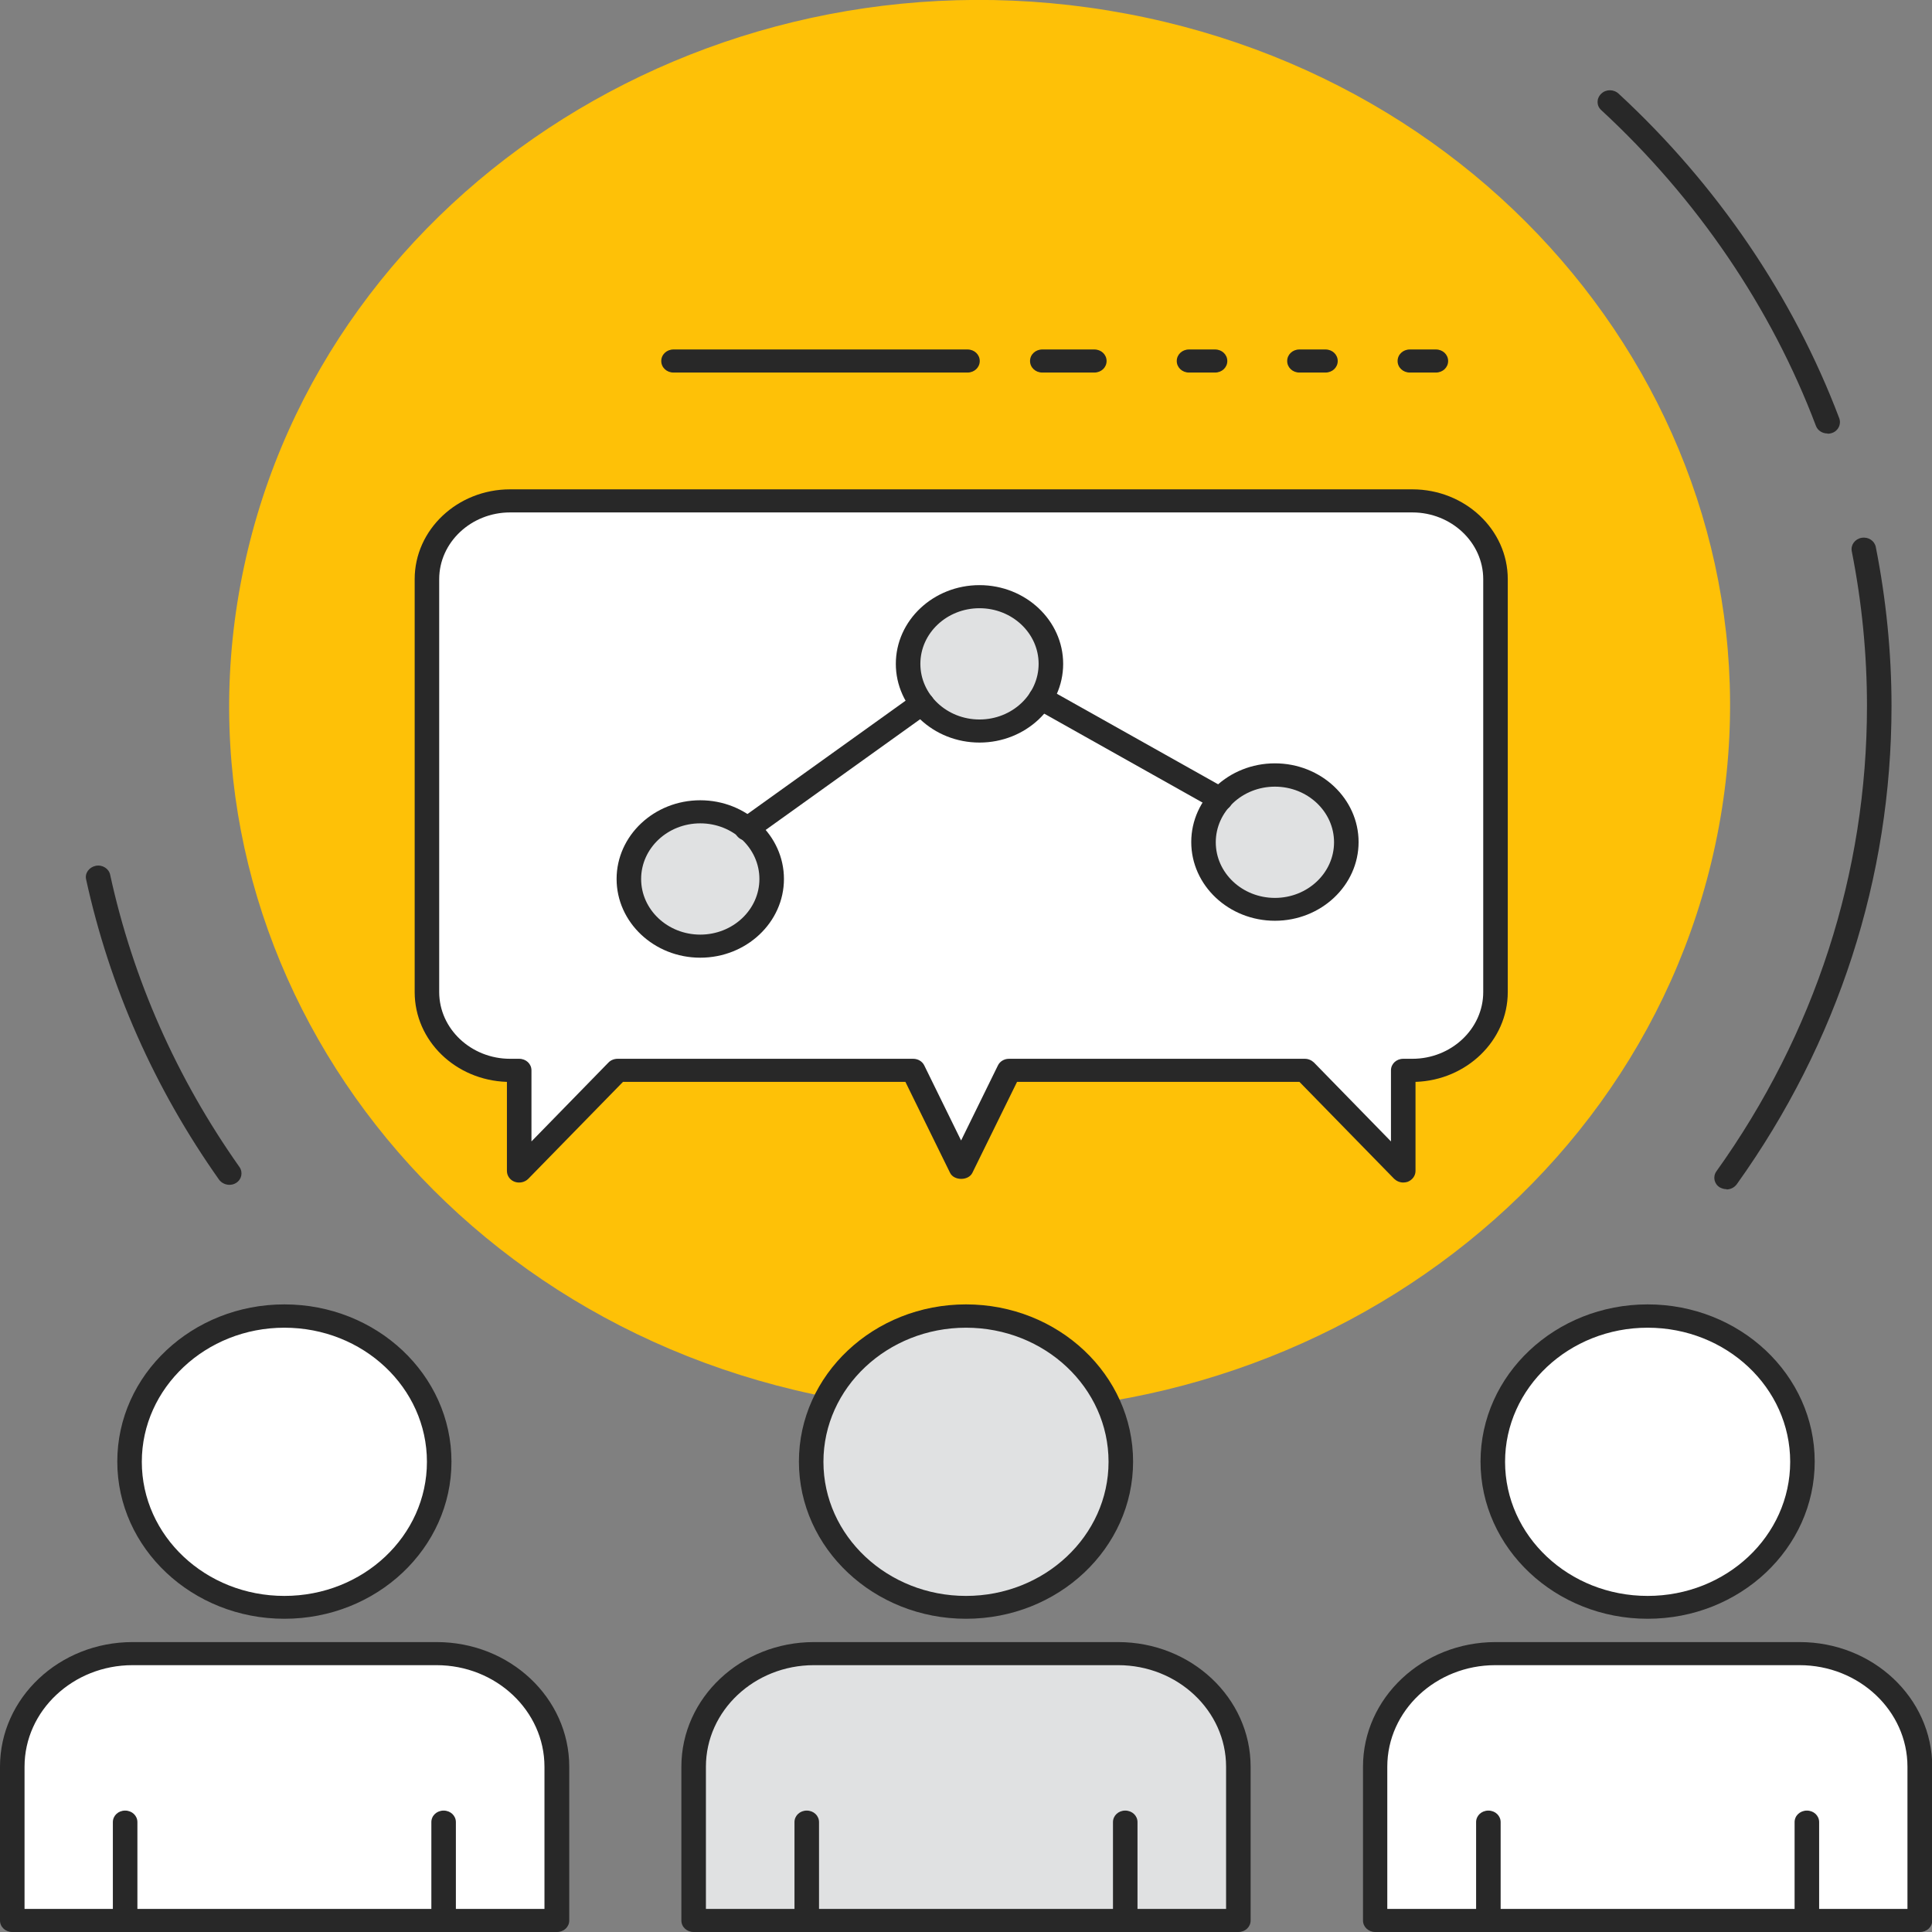
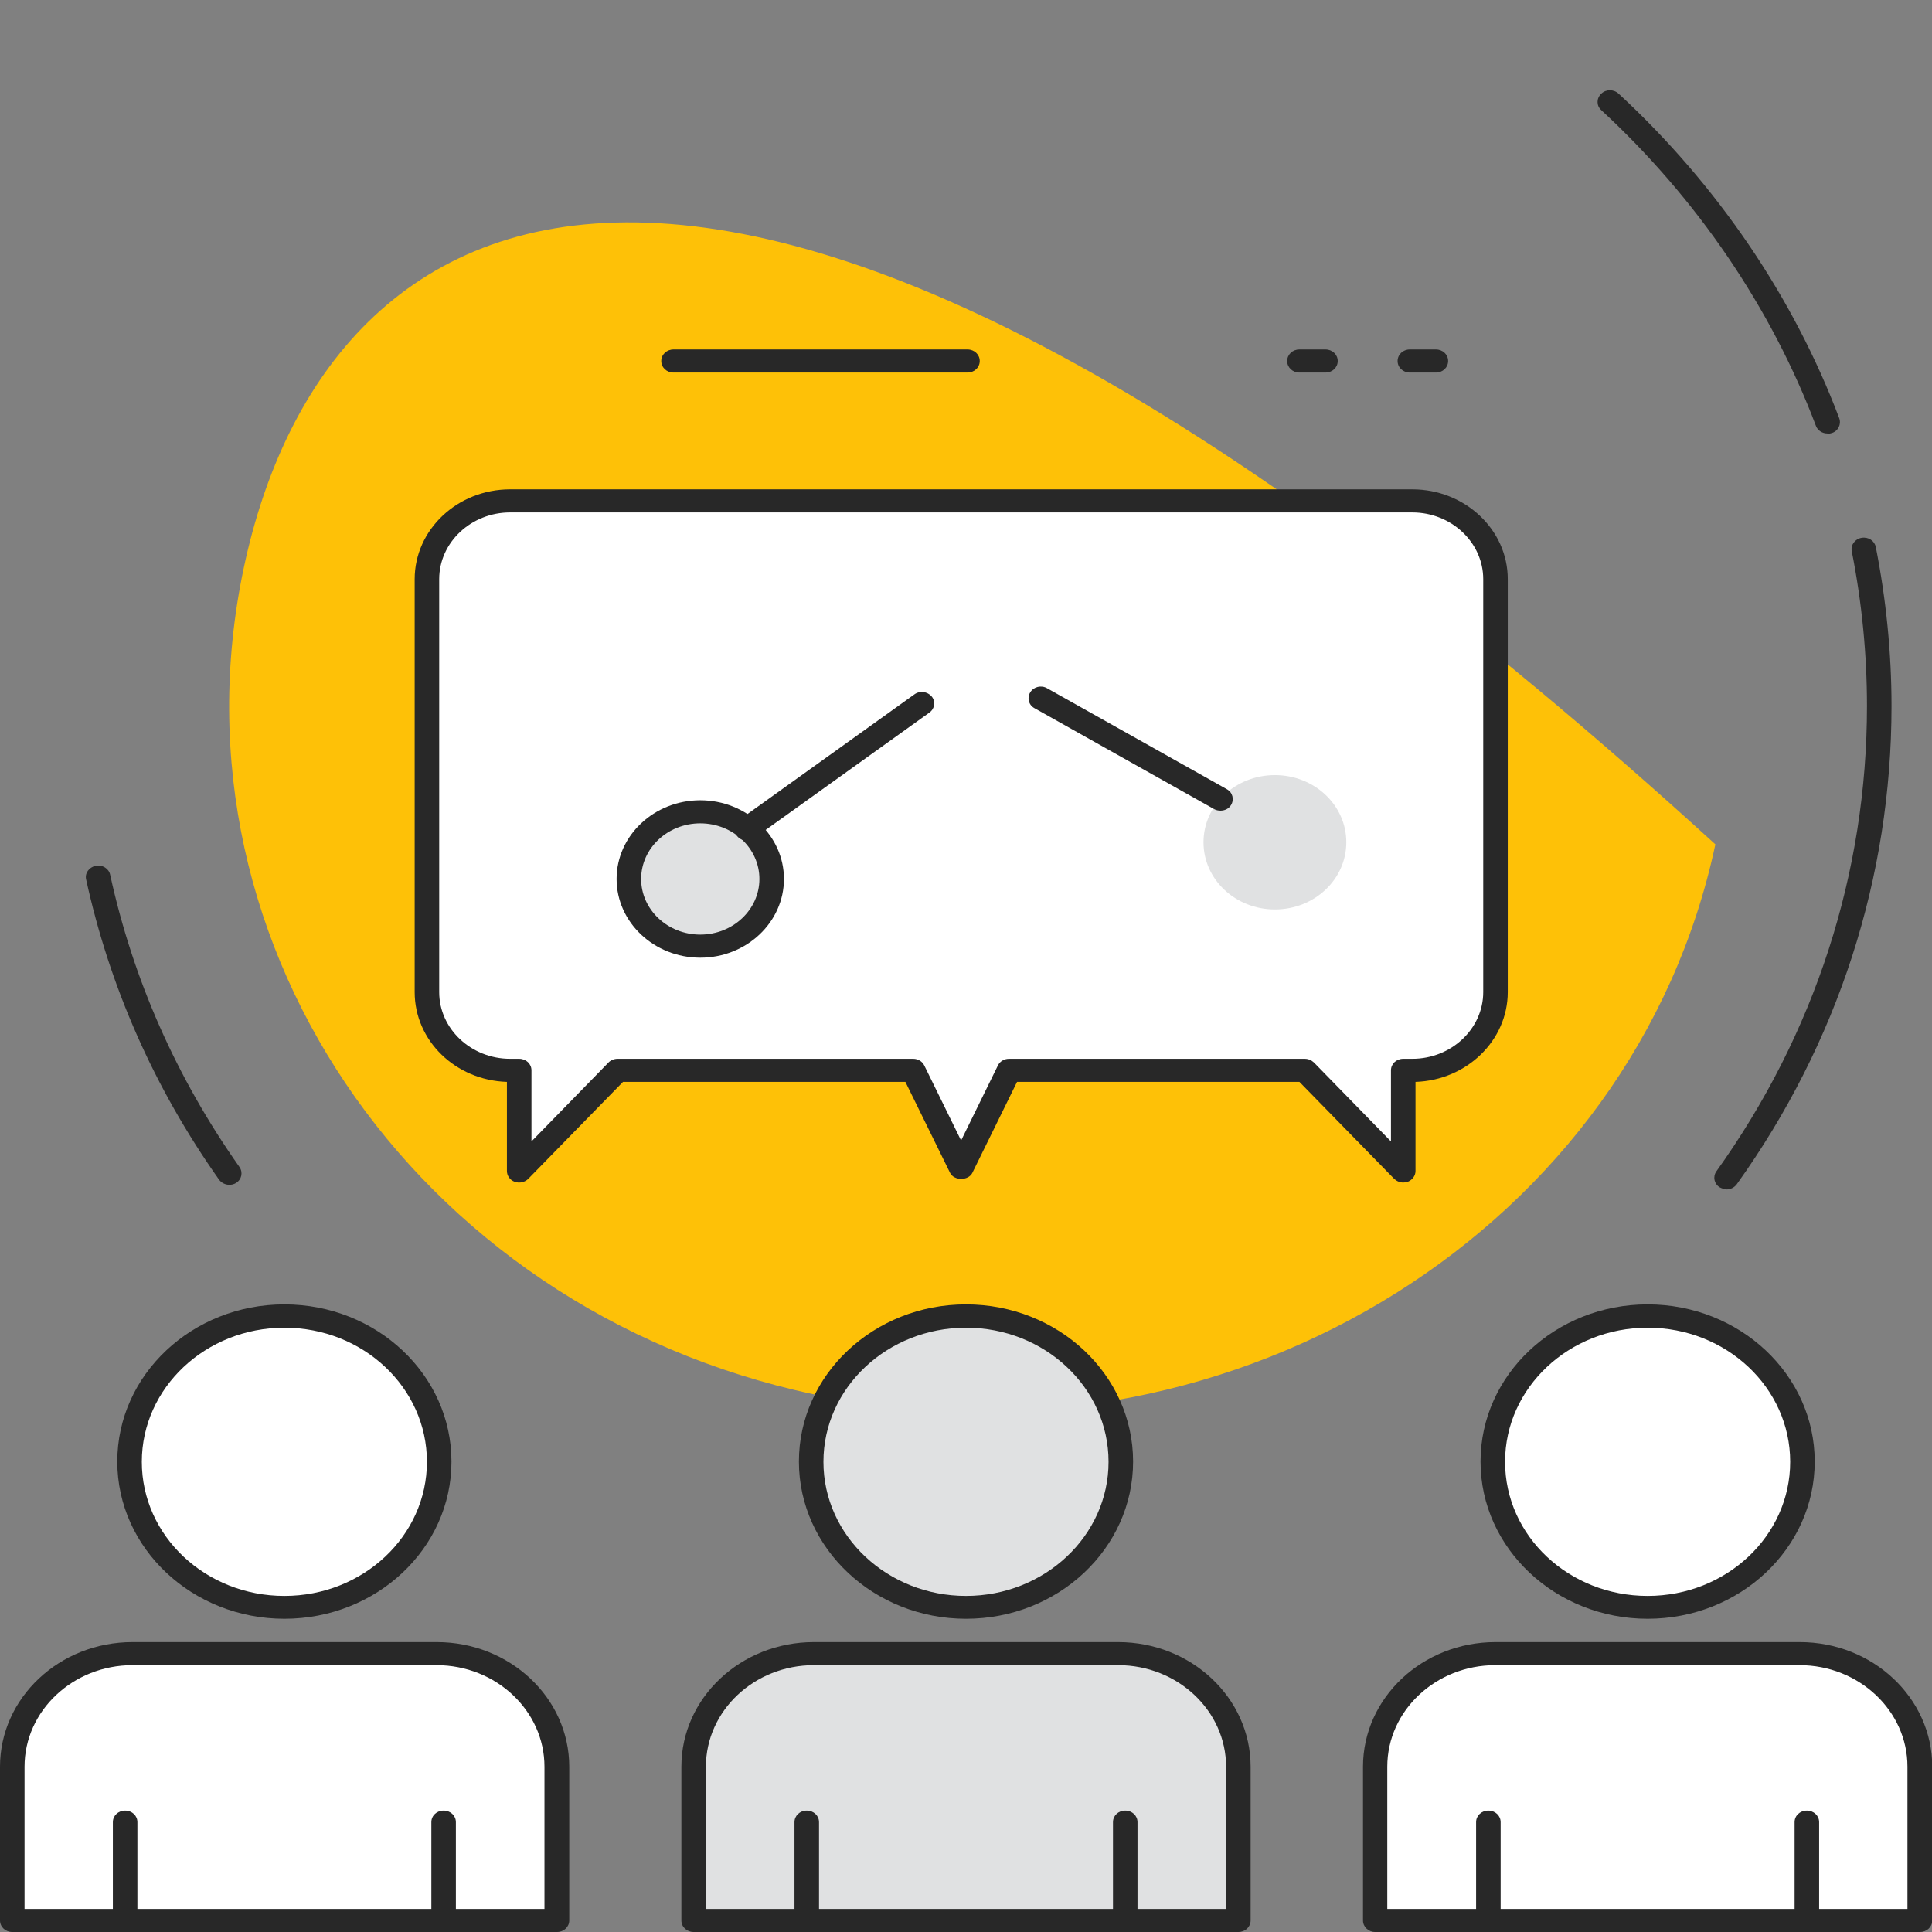
<svg xmlns="http://www.w3.org/2000/svg" width="134" height="134" viewBox="0 0 134 134" fill="none">
  <rect x="0" y="0" width="134" height="134" fill="#808080" stroke="none" />
  <g clip-path="url(#clip0_312_533)">
-     <path d="M118.975 58.563C124.612 32.049 106.334 6.257 78.151 0.955C49.968 -4.348 22.551 12.847 16.914 39.36C11.277 65.873 29.555 91.665 57.739 96.968C85.922 102.27 113.339 85.076 118.975 58.563Z" fill="#FEC107" />
+     <path d="M118.975 58.563C49.968 -4.348 22.551 12.847 16.914 39.36C11.277 65.873 29.555 91.665 57.739 96.968C85.922 102.27 113.339 85.076 118.975 58.563Z" fill="#FEC107" />
    <path d="M15.912 82.177C15.639 82.177 15.367 82.049 15.197 81.825C10.704 75.469 7.607 68.457 5.973 60.996C5.871 60.564 6.178 60.148 6.637 60.052C7.096 59.956 7.556 60.244 7.641 60.676C9.224 67.928 12.236 74.749 16.61 80.944C16.865 81.312 16.763 81.809 16.371 82.049C16.218 82.145 16.065 82.177 15.895 82.177H15.912Z" fill="#282828" />
    <path d="M119.756 82.481C119.586 82.481 119.433 82.433 119.279 82.353C118.888 82.113 118.786 81.617 119.041 81.249C125.882 71.691 129.49 60.532 129.49 48.973C129.49 45.355 129.133 41.753 128.435 38.231C128.35 37.799 128.656 37.382 129.116 37.302C129.592 37.222 130.018 37.51 130.103 37.943C130.818 41.561 131.192 45.275 131.192 48.973C131.192 60.852 127.482 72.331 120.454 82.145C120.283 82.369 120.028 82.497 119.739 82.497L119.756 82.481Z" fill="#282828" />
    <path d="M126.75 30.066C126.393 30.066 126.07 29.858 125.95 29.538C122.853 21.341 117.697 13.768 111.06 7.637C110.719 7.332 110.719 6.82 111.06 6.5C111.383 6.18 111.928 6.18 112.268 6.5C119.092 12.808 124.385 20.588 127.567 29.009C127.72 29.426 127.499 29.89 127.057 30.034C126.955 30.066 126.869 30.082 126.767 30.082L126.75 30.066Z" fill="#282828" />
    <path d="M30.462 101.389C30.462 106.96 25.663 111.491 19.724 111.491C13.784 111.491 8.985 106.976 8.985 101.389C8.985 95.801 13.784 91.287 19.724 91.287C25.663 91.287 30.462 95.801 30.462 101.389Z" fill="white" />
    <path d="M19.724 112.275C13.342 112.275 8.135 107.392 8.135 101.373C8.135 95.353 13.325 90.47 19.724 90.47C26.123 90.47 31.313 95.353 31.313 101.373C31.313 107.392 26.123 112.275 19.724 112.275ZM19.724 92.087C14.278 92.087 9.836 96.249 9.836 101.389C9.836 106.528 14.261 110.69 19.724 110.69C25.187 110.69 29.611 106.528 29.611 101.389C29.611 96.249 25.187 92.087 19.724 92.087Z" fill="#282828" />
    <path d="M38.614 133.2H0.851V122.537C0.851 118.215 4.578 114.693 9.19 114.693H30.292C34.887 114.693 38.631 118.199 38.631 122.537V133.2H38.614Z" fill="white" />
    <path d="M38.614 134H0.851C0.374 134 0 133.648 0 133.2V122.537C0 117.766 4.118 113.892 9.19 113.892H30.292C35.364 113.892 39.482 117.766 39.482 122.537V133.2C39.482 133.648 39.107 134 38.631 134H38.614ZM1.702 132.399H37.763V122.537C37.763 118.663 34.41 115.493 30.275 115.493H9.19C5.071 115.493 1.702 118.647 1.702 122.537V132.399Z" fill="#282828" />
    <path d="M30.769 134C30.292 134 29.918 133.648 29.918 133.2V126.38C29.918 125.931 30.292 125.579 30.769 125.579C31.245 125.579 31.619 125.931 31.619 126.38V133.2C31.619 133.648 31.245 134 30.769 134Z" fill="#282828" />
    <path d="M8.679 134C8.203 134 7.828 133.648 7.828 133.2V126.38C7.828 125.931 8.203 125.579 8.679 125.579C9.156 125.579 9.53 125.931 9.53 126.38V133.2C9.53 133.648 9.156 134 8.679 134Z" fill="#282828" />
    <path d="M114.276 111.491C120.207 111.491 125.014 106.968 125.014 101.389C125.014 95.809 120.207 91.287 114.276 91.287C108.345 91.287 103.538 95.809 103.538 101.389C103.538 106.968 108.345 111.491 114.276 111.491Z" fill="white" />
    <path d="M114.276 112.275C107.894 112.275 102.687 107.392 102.687 101.373C102.687 95.353 107.877 90.47 114.276 90.47C120.675 90.47 125.865 95.353 125.865 101.373C125.865 107.392 120.675 112.275 114.276 112.275ZM114.276 92.087C108.83 92.087 104.389 96.249 104.389 101.389C104.389 106.528 108.813 110.69 114.276 110.69C119.739 110.69 124.164 106.528 124.164 101.389C124.164 96.249 119.739 92.087 114.276 92.087Z" fill="#282828" />
    <path d="M133.149 133.2H95.386V122.537C95.386 118.215 99.113 114.693 103.725 114.693H124.827C129.422 114.693 133.166 118.199 133.166 122.537V133.2H133.149Z" fill="white" />
    <path d="M133.149 134H95.386C94.91 134 94.535 133.648 94.535 133.2V122.537C94.535 117.766 98.653 113.892 103.725 113.892H124.827C129.899 113.892 134.017 117.766 134.017 122.537V133.2C134.017 133.648 133.643 134 133.166 134H133.149ZM96.237 132.399H132.298V122.537C132.298 118.663 128.946 115.493 124.81 115.493H103.708C99.59 115.493 96.22 118.647 96.22 122.537V132.399H96.237Z" fill="#282828" />
    <path d="M125.321 134C124.844 134 124.47 133.648 124.47 133.2V126.38C124.47 125.931 124.844 125.579 125.321 125.579C125.797 125.579 126.172 125.931 126.172 126.38V133.2C126.172 133.648 125.797 134 125.321 134Z" fill="#282828" />
    <path d="M103.231 134C102.755 134 102.38 133.648 102.38 133.2V126.38C102.38 125.931 102.755 125.579 103.231 125.579C103.708 125.579 104.082 125.931 104.082 126.38V133.2C104.082 133.648 103.708 134 103.231 134Z" fill="#282828" />
    <path d="M97.956 34.757H35.38C32.198 34.757 29.611 37.19 29.611 40.184V68.825C29.611 71.819 32.198 74.252 35.38 74.252H36.01V81.233L42.834 74.252H63.341L66.66 81.025L69.978 74.252H90.485L97.309 81.233V74.252H97.939C101.121 74.252 103.708 71.819 103.708 68.825V40.184C103.708 37.19 101.121 34.757 97.939 34.757H97.956Z" fill="white" />
    <path d="M97.326 82.017C97.088 82.017 96.867 81.921 96.697 81.761L90.127 75.037H70.54L67.442 81.345C67.17 81.905 66.166 81.905 65.894 81.345L62.797 75.037H43.209L36.64 81.761C36.402 82.001 36.027 82.081 35.704 81.969C35.38 81.857 35.159 81.553 35.159 81.216V75.037C31.602 74.925 28.761 72.187 28.761 68.809V40.168C28.761 36.742 31.722 33.94 35.38 33.94H97.956C101.598 33.94 104.576 36.726 104.576 40.168V68.809C104.576 72.171 101.717 74.925 98.177 75.037V81.216C98.177 81.553 97.956 81.841 97.632 81.969C97.53 82.001 97.428 82.017 97.326 82.017ZM69.995 73.436H90.502C90.74 73.436 90.961 73.532 91.132 73.692L96.475 79.167V74.236C96.475 73.788 96.85 73.436 97.326 73.436H97.956C100.662 73.436 102.874 71.355 102.874 68.809V40.168C102.874 37.623 100.662 35.541 97.956 35.541H35.38C32.675 35.541 30.462 37.623 30.462 40.168V68.809C30.462 71.355 32.675 73.436 35.38 73.436H36.01C36.487 73.436 36.861 73.788 36.861 74.236V79.167L42.205 73.692C42.358 73.532 42.596 73.436 42.834 73.436H63.341C63.664 73.436 63.971 73.612 64.107 73.9L66.66 79.103L69.212 73.9C69.349 73.612 69.655 73.436 69.978 73.436H69.995Z" fill="#282828" />
    <path d="M53.522 60.965C53.522 63.542 51.309 65.623 48.569 65.623C45.83 65.623 43.617 63.542 43.617 60.965C43.617 58.387 45.83 56.306 48.569 56.306C51.309 56.306 53.522 58.387 53.522 60.965Z" fill="#E0E1E2" />
    <path d="M48.569 66.424C45.37 66.424 42.766 63.974 42.766 60.964C42.766 57.955 45.37 55.505 48.569 55.505C51.769 55.505 54.373 57.955 54.373 60.964C54.373 63.974 51.769 66.424 48.569 66.424ZM48.569 57.106C46.306 57.106 44.468 58.835 44.468 60.964C44.468 63.094 46.306 64.823 48.569 64.823C50.833 64.823 52.671 63.094 52.671 60.964C52.671 58.835 50.833 57.106 48.569 57.106Z" fill="#282828" />
    <path d="M93.378 58.419C93.378 60.996 91.165 63.078 88.426 63.078C85.686 63.078 83.473 60.996 83.473 58.419C83.473 55.841 85.686 53.76 88.426 53.76C91.165 53.76 93.378 55.841 93.378 58.419Z" fill="#E0E1E2" />
-     <path d="M88.426 63.862C85.226 63.862 82.623 61.413 82.623 58.403C82.623 55.393 85.226 52.944 88.426 52.944C91.625 52.944 94.229 55.393 94.229 58.403C94.229 61.413 91.625 63.862 88.426 63.862ZM88.426 54.561C86.162 54.561 84.324 56.29 84.324 58.419C84.324 60.548 86.162 62.277 88.426 62.277C90.689 62.277 92.527 60.548 92.527 58.419C92.527 56.29 90.689 54.561 88.426 54.561Z" fill="#282828" />
-     <path d="M72.888 46.044C72.888 48.621 70.676 50.702 67.936 50.702C65.196 50.702 62.984 48.621 62.984 46.044C62.984 43.466 65.196 41.385 67.936 41.385C70.676 41.385 72.888 43.466 72.888 46.044Z" fill="#E0E1E2" />
-     <path d="M67.936 51.503C64.737 51.503 62.133 49.053 62.133 46.044C62.133 43.034 64.737 40.584 67.936 40.584C71.135 40.584 73.739 43.034 73.739 46.044C73.739 49.053 71.135 51.503 67.936 51.503ZM67.936 42.185C65.673 42.185 63.835 43.914 63.835 46.044C63.835 48.173 65.673 49.902 67.936 49.902C70.199 49.902 72.037 48.173 72.037 46.044C72.037 43.914 70.199 42.185 67.936 42.185Z" fill="#282828" />
    <path d="M51.803 58.307C51.547 58.307 51.292 58.195 51.122 57.987C50.833 57.635 50.901 57.138 51.275 56.866L63.426 48.157C63.8 47.885 64.328 47.965 64.617 48.301C64.907 48.653 64.839 49.149 64.464 49.422L52.313 58.131C52.16 58.243 51.973 58.291 51.803 58.291V58.307Z" fill="#282828" />
    <path d="M84.648 56.226C84.495 56.226 84.341 56.194 84.205 56.114L71.748 49.117C71.34 48.893 71.22 48.397 71.459 48.013C71.697 47.629 72.225 47.5 72.633 47.741L85.09 54.737C85.499 54.961 85.618 55.457 85.379 55.841C85.226 56.098 84.937 56.226 84.648 56.226Z" fill="#282828" />
    <path d="M77.738 101.389C77.738 106.96 72.939 111.491 67 111.491C61.061 111.491 56.261 106.976 56.261 101.389C56.261 95.801 61.061 91.287 67 91.287C72.939 91.287 77.738 95.801 77.738 101.389Z" fill="#E0E1E2" />
    <path d="M67 112.275C60.618 112.275 55.411 107.392 55.411 101.373C55.411 95.353 60.601 90.47 67 90.47C73.399 90.47 78.589 95.353 78.589 101.373C78.589 107.392 73.399 112.275 67 112.275ZM67 92.087C61.554 92.087 57.112 96.249 57.112 101.389C57.112 106.528 61.554 110.69 67 110.69C72.446 110.69 76.887 106.528 76.887 101.389C76.887 96.249 72.463 92.087 67 92.087Z" fill="#282828" />
    <path d="M85.873 133.2H48.11V122.537C48.11 118.215 51.837 114.693 56.449 114.693H77.551C82.146 114.693 85.89 118.199 85.89 122.537V133.2H85.873Z" fill="#E0E1E2" />
    <path d="M85.873 134H48.11C47.633 134 47.259 133.648 47.259 133.2V122.537C47.259 117.766 51.377 113.892 56.449 113.892H77.551C82.623 113.892 86.741 117.766 86.741 122.537V133.2C86.741 133.648 86.367 134 85.89 134H85.873ZM48.978 132.399H85.039V122.537C85.039 118.663 81.686 115.493 77.551 115.493H56.449C52.33 115.493 48.961 118.647 48.961 122.537V132.399H48.978Z" fill="#282828" />
    <path d="M78.044 134C77.568 134 77.194 133.648 77.194 133.2V126.38C77.194 125.931 77.568 125.579 78.044 125.579C78.521 125.579 78.895 125.931 78.895 126.38V133.2C78.895 133.648 78.521 134 78.044 134Z" fill="#282828" />
    <path d="M55.955 134C55.479 134 55.104 133.648 55.104 133.2V126.38C55.104 125.931 55.479 125.579 55.955 125.579C56.432 125.579 56.806 125.931 56.806 126.38V133.2C56.806 133.648 56.432 134 55.955 134Z" fill="#282828" />
    <path d="M67.102 25.84H46.714C46.238 25.84 45.864 25.487 45.864 25.039C45.864 24.591 46.238 24.238 46.714 24.238H67.102C67.579 24.238 67.953 24.591 67.953 25.039C67.953 25.487 67.579 25.84 67.102 25.84Z" fill="#282828" />
-     <path d="M75.9 25.84H72.293C71.816 25.84 71.442 25.487 71.442 25.039C71.442 24.591 71.816 24.238 72.293 24.238H75.9C76.377 24.238 76.751 24.591 76.751 25.039C76.751 25.487 76.377 25.84 75.9 25.84Z" fill="#282828" />
-     <path d="M84.273 25.84H82.469C81.993 25.84 81.618 25.487 81.618 25.039C81.618 24.591 81.993 24.238 82.469 24.238H84.273C84.75 24.238 85.124 24.591 85.124 25.039C85.124 25.487 84.75 25.84 84.273 25.84Z" fill="#282828" />
    <path d="M91.931 25.84H90.127C89.651 25.84 89.277 25.487 89.277 25.039C89.277 24.591 89.651 24.238 90.127 24.238H91.931C92.408 24.238 92.782 24.591 92.782 25.039C92.782 25.487 92.408 25.84 91.931 25.84Z" fill="#282828" />
    <path d="M99.589 25.84H97.785C97.309 25.84 96.935 25.487 96.935 25.039C96.935 24.591 97.309 24.238 97.785 24.238H99.589C100.066 24.238 100.44 24.591 100.44 25.039C100.44 25.487 100.066 25.84 99.589 25.84Z" fill="#282828" />
  </g>
  <defs>
    <clipPath id="clip0_312_533">
      <rect width="134" height="134" fill="white" />
    </clipPath>
  </defs>
</svg>